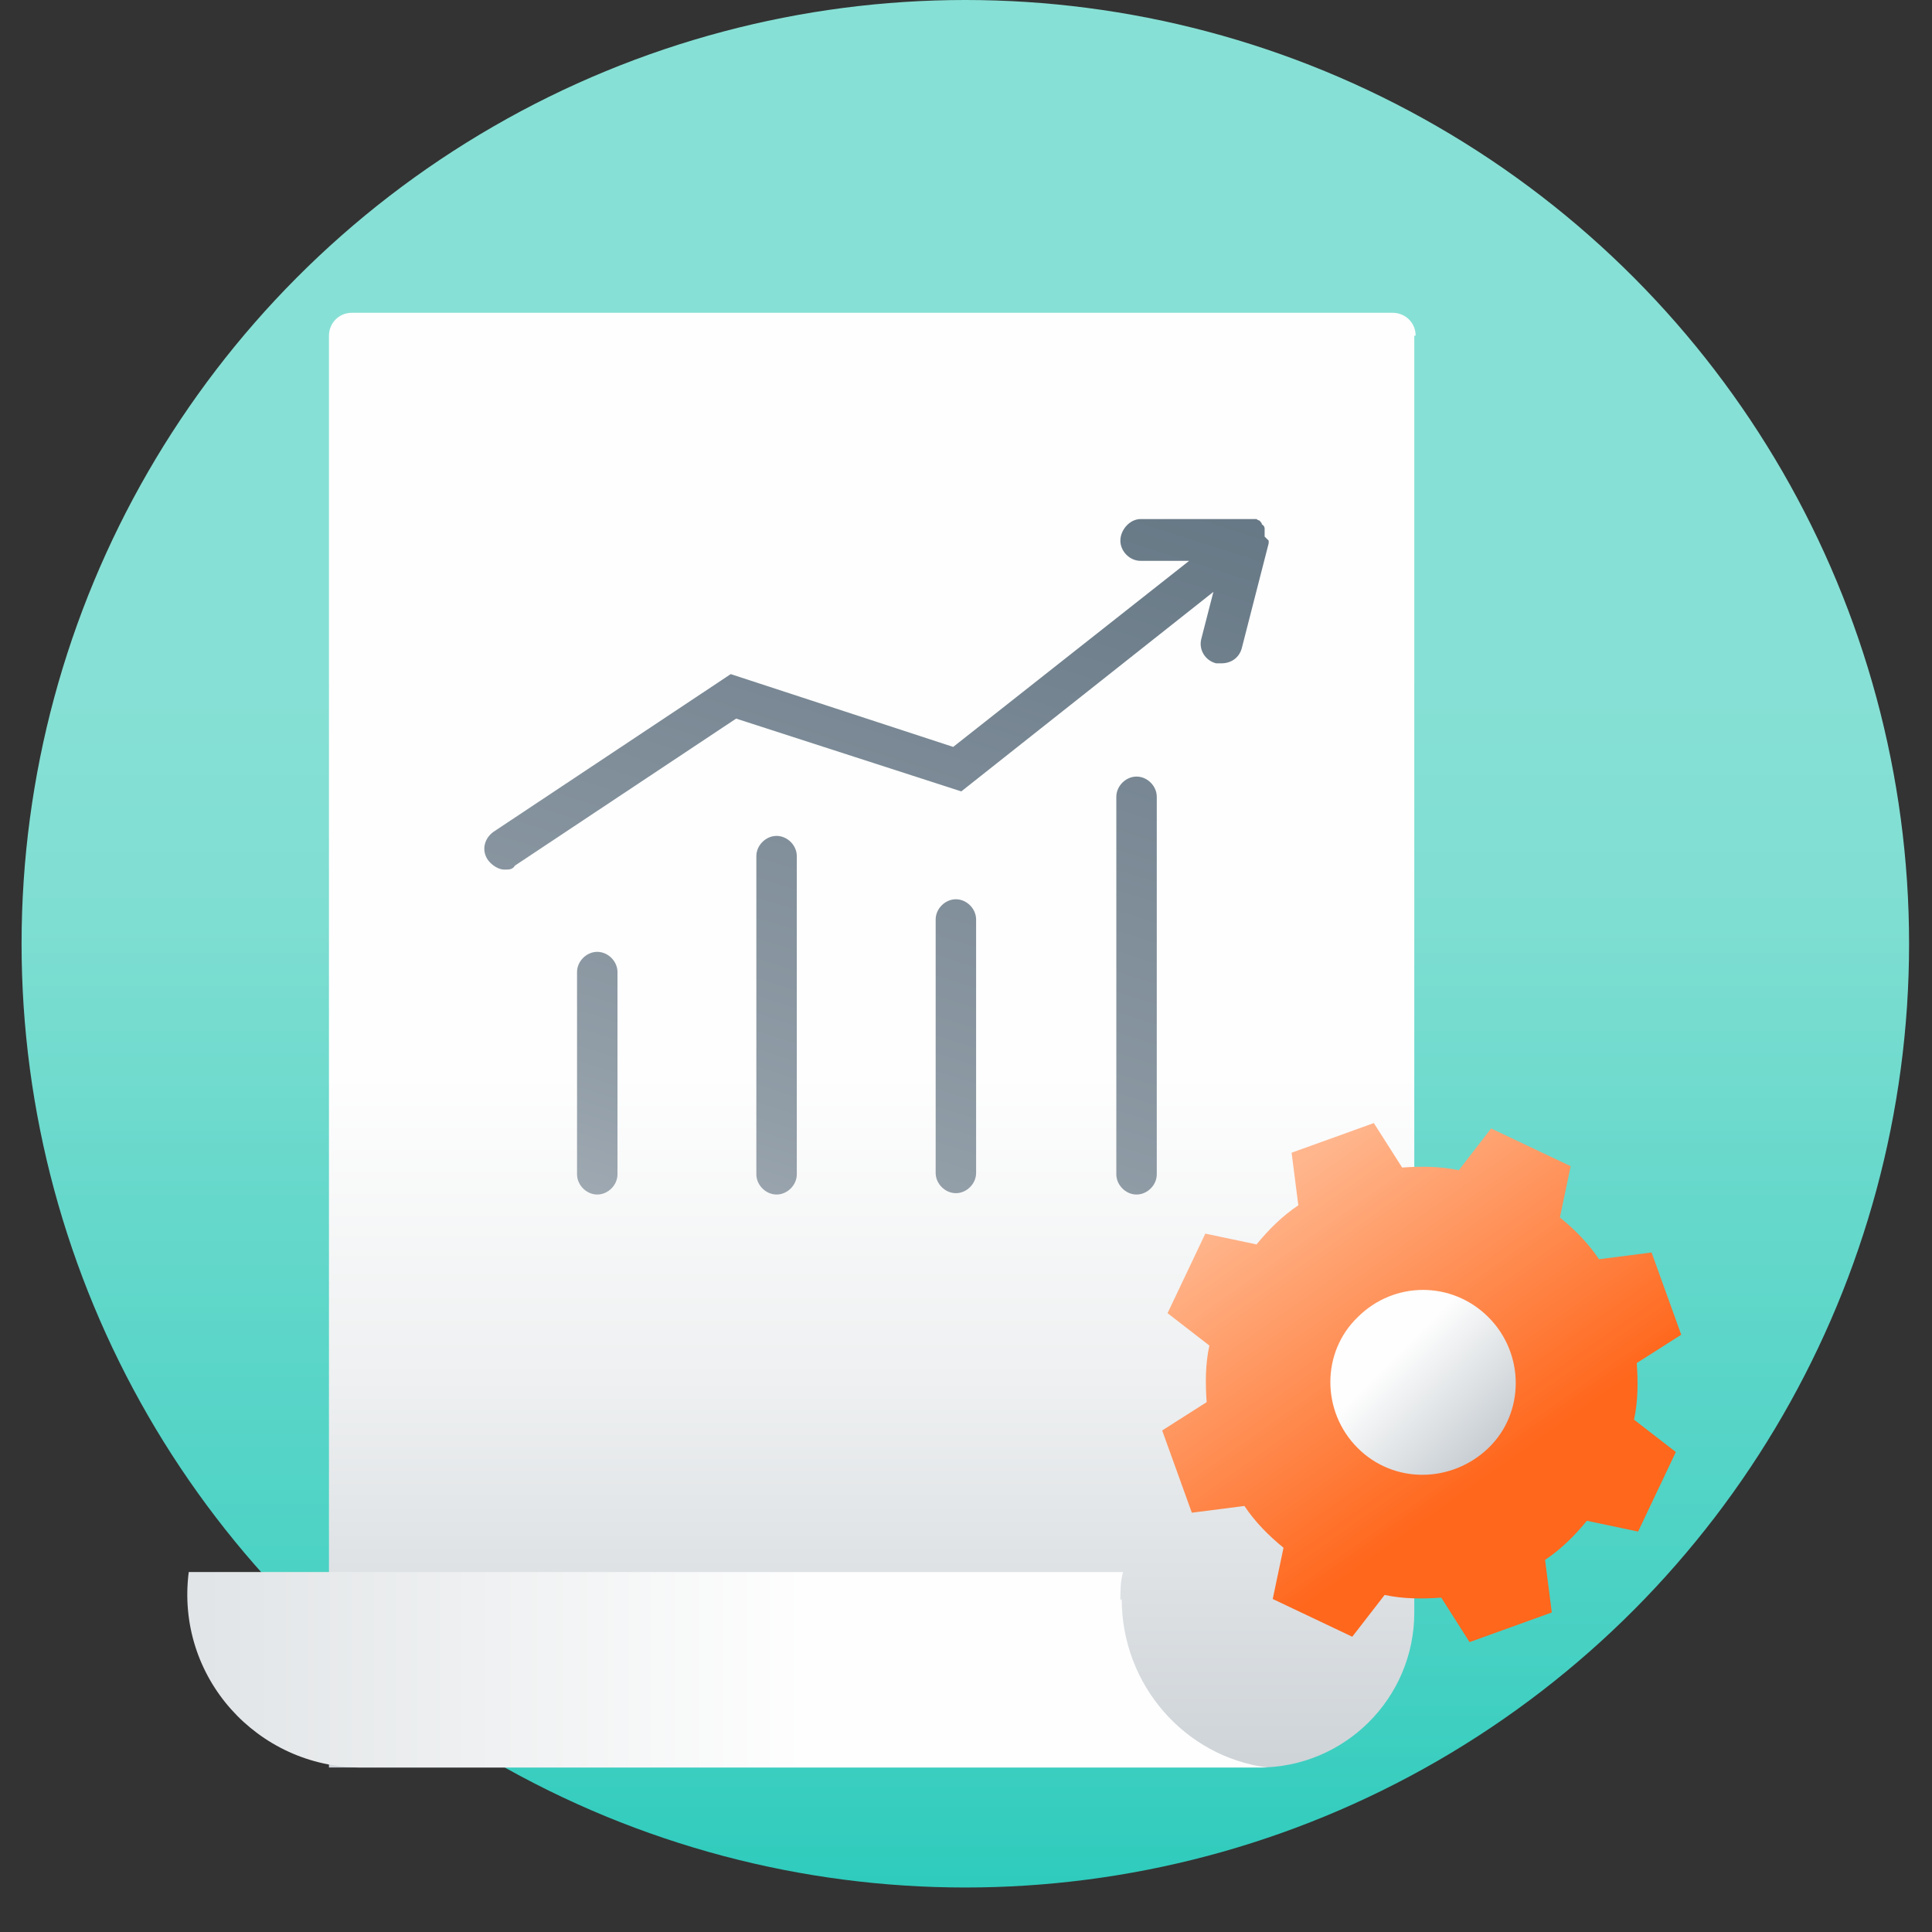
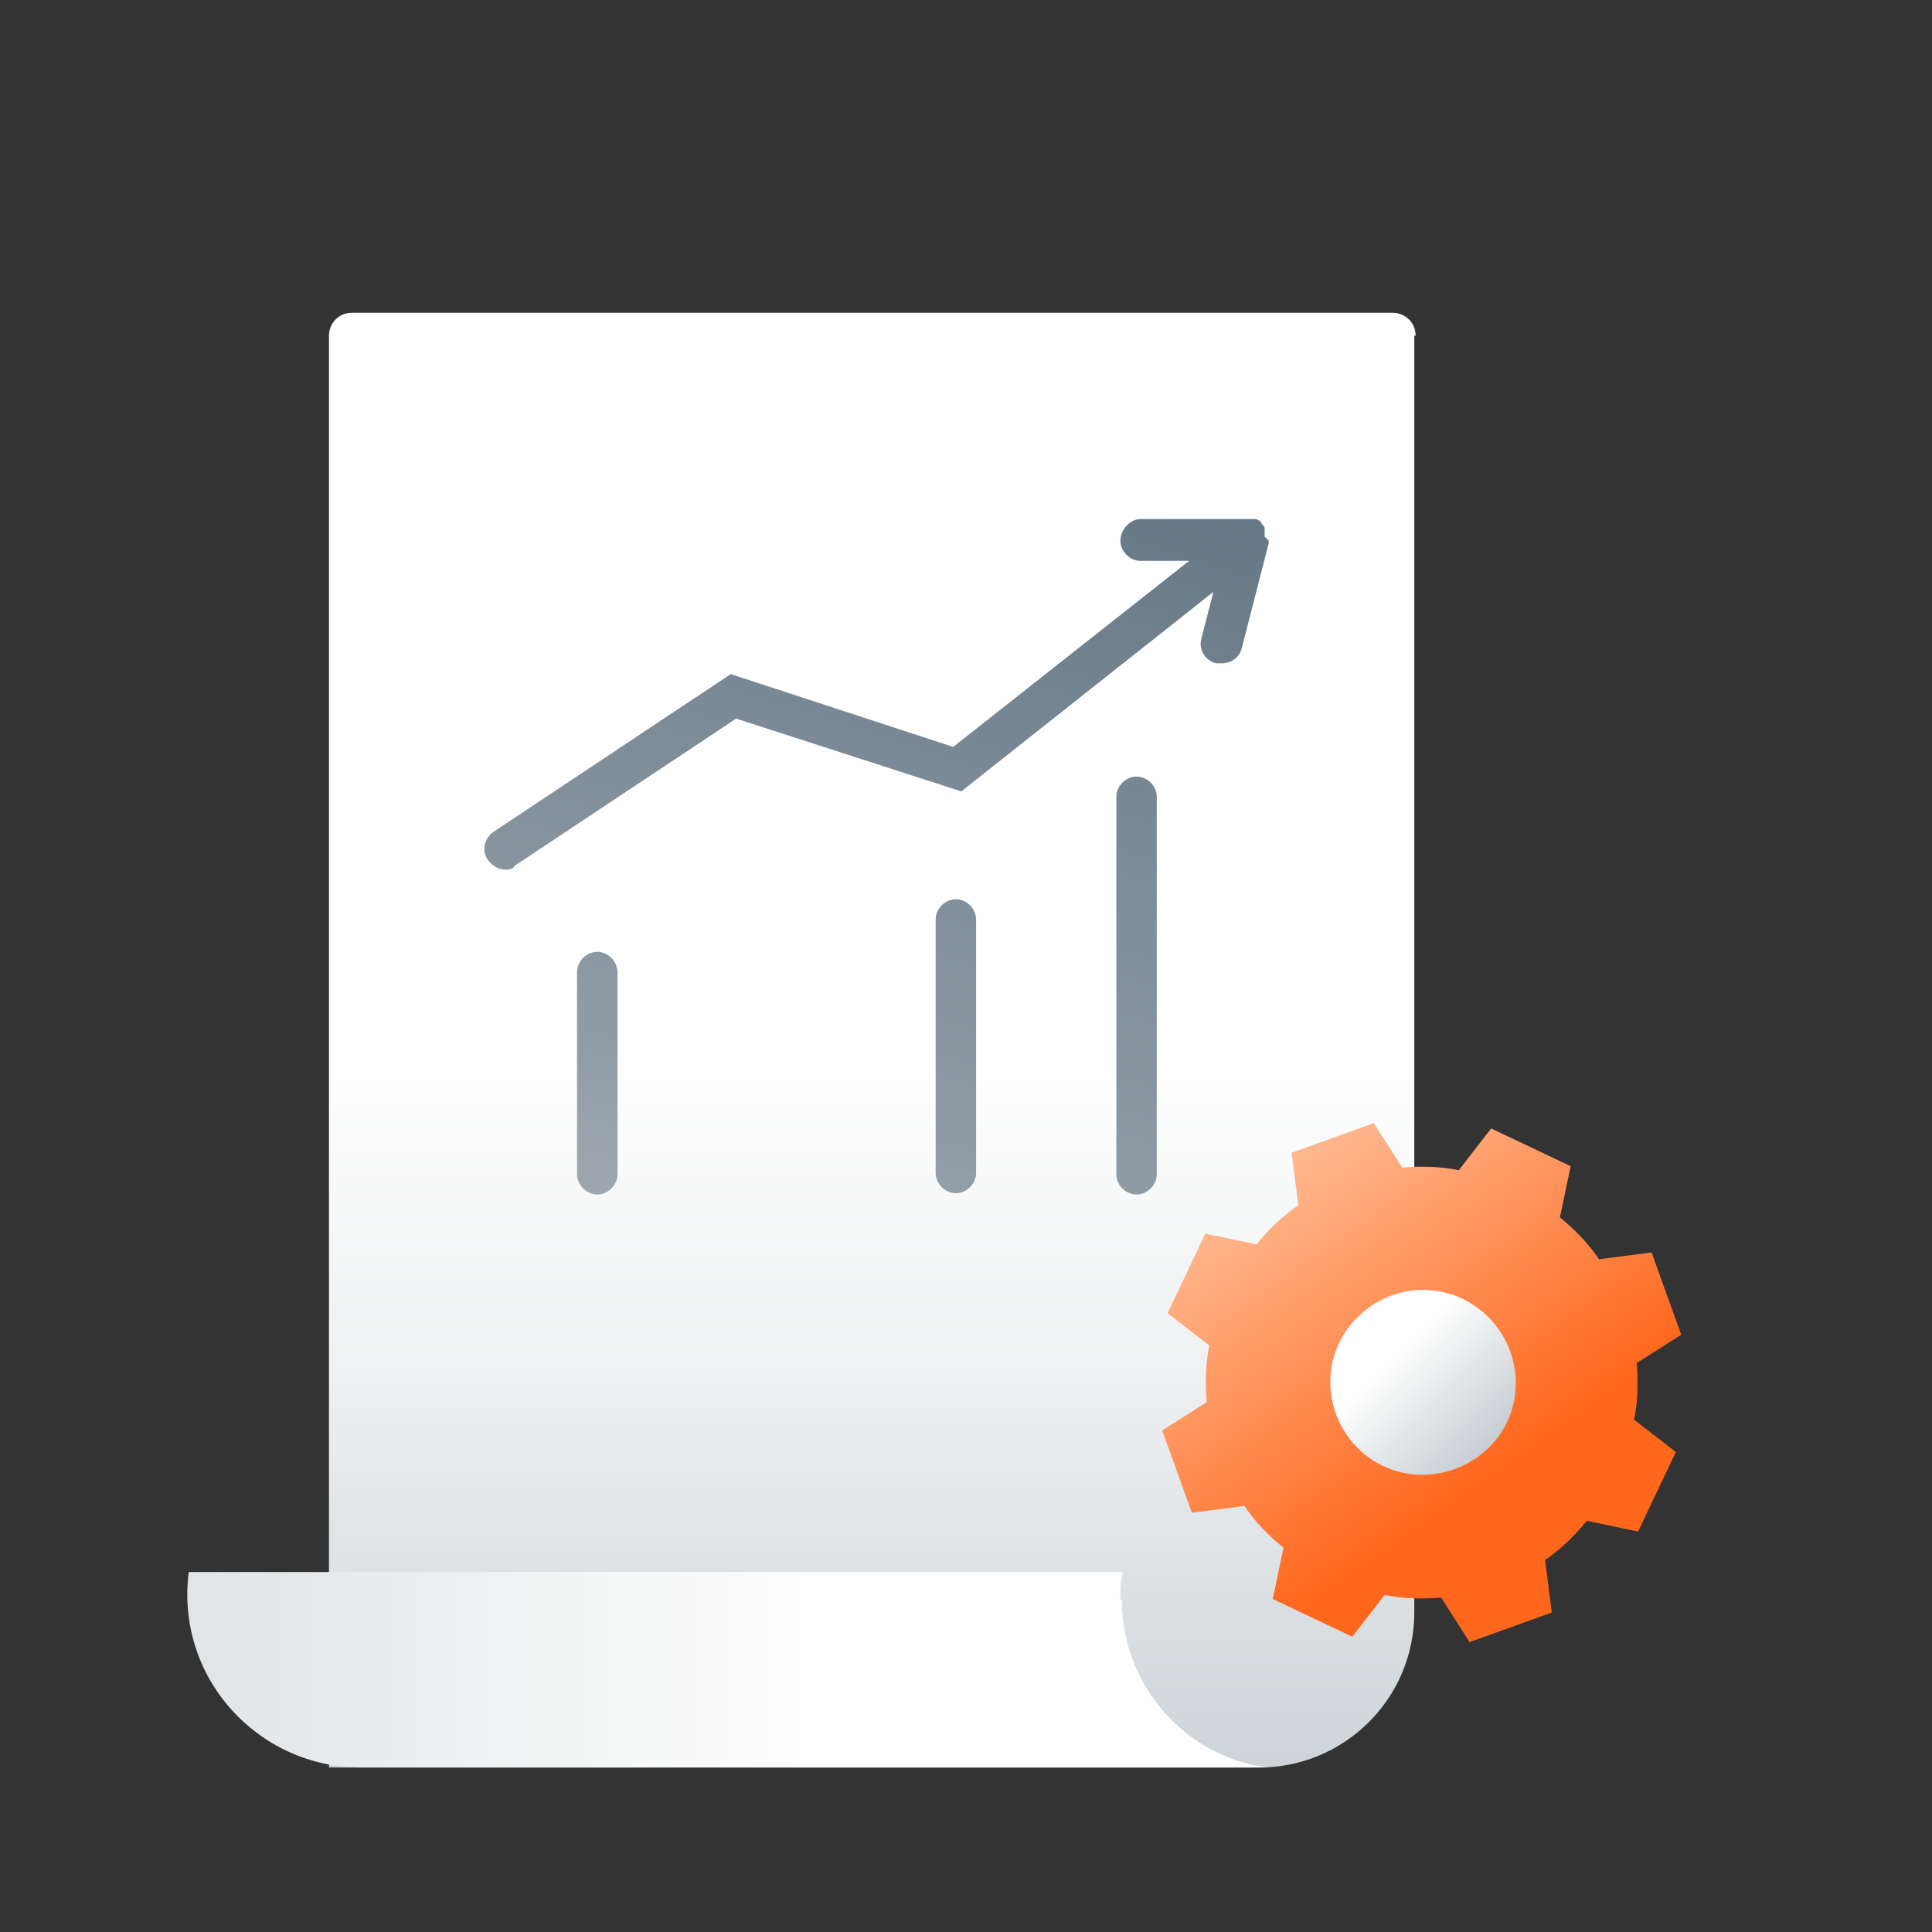
<svg xmlns="http://www.w3.org/2000/svg" xmlns:xlink="http://www.w3.org/1999/xlink" id="a" viewBox="0 0 143.3 143.3">
  <rect x="0" y="0" width="143.3" height="143.3" fill="#333333" stroke="none" />
  <defs>
    <style>.l{fill:url(#e);}.m{fill:url(#d);}.n{fill:url(#g);}.o{fill:url(#f);}.p{fill:url(#i);}.q{fill:url(#h);}.r{fill:url(#b);}.s{fill:none;}.t{fill:url(#j);}.t,.u,.v{fill-rule:evenodd;}.u{fill:url(#k);}.v{fill:url(#c);}</style>
    <linearGradient id="b" x1="71.6" y1="-5.2" x2="71.6" y2="177.2" gradientTransform="matrix(1, 0, 0, 1, 0, 0)" gradientUnits="userSpaceOnUse">
      <stop offset=".3" stop-color="#87e0d5" />
      <stop offset=".4" stop-color="#7fded2" />
      <stop offset=".5" stop-color="#69d9cc" />
      <stop offset=".7" stop-color="#46d1c3" />
      <stop offset=".9" stop-color="#15c5b5" />
      <stop offset="1" stop-color="#00c1b0" />
    </linearGradient>
    <linearGradient id="c" x1="-8749.9" y1="12324" x2="-8863.9" y2="12324" gradientTransform="translate(-12259.4 -8727.4) rotate(-90)" gradientUnits="userSpaceOnUse">
      <stop offset=".5" stop-color="#fefefe" />
      <stop offset=".7" stop-color="#eef0f1" />
      <stop offset="1" stop-color="#c8ced3" />
    </linearGradient>
    <linearGradient id="d" x1="97" y1="123.9" x2="-26.9" y2="123.9" gradientTransform="matrix(1, 0, 0, 1, 0, 0)" gradientUnits="userSpaceOnUse">
      <stop offset=".3" stop-color="#fefefe" />
      <stop offset=".5" stop-color="#eef0f1" />
      <stop offset="1" stop-color="#c8ced3" />
    </linearGradient>
    <linearGradient id="e" x1="76.6" y1="14.7" x2="40.8" y2="127" gradientTransform="matrix(1, 0, 0, 1, 0, 0)" gradientUnits="userSpaceOnUse">
      <stop offset=".1" stop-color="#627482" />
      <stop offset=".6" stop-color="#919da7" />
      <stop offset=".7" stop-color="#a1abb4" />
    </linearGradient>
    <linearGradient id="f" x1="66" y1="11.3" x2="30.2" y2="123.7" xlink:href="#e" />
    <linearGradient id="g" x1="76.9" y1="14.8" x2="41.1" y2="127.1" xlink:href="#e" />
    <linearGradient id="h" x1="89.7" y1="18.9" x2="53.9" y2="131.2" xlink:href="#e" />
    <linearGradient id="i" x1="100.4" y1="22.3" x2="64.7" y2="134.6" xlink:href="#e" />
    <linearGradient id="j" x1="90.3" y1="81" x2="112.7" y2="112.7" gradientTransform="matrix(1, 0, 0, 1, 0, 0)" gradientUnits="userSpaceOnUse">
      <stop offset=".2" stop-color="#ffb68d" />
      <stop offset=".9" stop-color="#ff671c" />
    </linearGradient>
    <linearGradient id="k" x1="-17948.8" y1="10350" x2="-17935" y2="10350" gradientTransform="translate(-19899.8 -5265.7) rotate(-135)" gradientUnits="userSpaceOnUse">
      <stop offset="0" stop-color="#c8ced3" />
      <stop offset=".5" stop-color="#eef0f1" />
      <stop offset=".7" stop-color="#fefefe" />
    </linearGradient>
  </defs>
  <g>
    <g>
-       <circle cx="71.6" cy="70" r="70" style="fill:url(#b);" />
      <rect width="143.3" height="143.3" style="fill:none;" />
    </g>
    <rect width="143.3" height="143.3" style="fill:none;" />
  </g>
  <g>
    <path d="M104.9,24.9V119.6c0,6.4-5.2,11.5-11.5,11.5H24.4V24.9c0-.9,.7-1.7,1.7-1.7H103.3c.9,0,1.7,.7,1.7,1.7Z" style="fill:url(#c); fill-rule:evenodd;" />
    <path d="M83.1,118.7c0-.7,0-1.4,.2-2.1H14c-1,7.8,5.1,14.5,12.8,14.5H94c-6.1-.8-10.8-6.1-10.8-12.5" style="fill:url(#d);" />
    <g>
      <path d="M93.8,39.8s0,0,0-.1c0,0,0-.1,0-.2,0,0,0,0,0-.1,0,0,0-.1,0-.2,0,0,0,0,0,0,0,0,0-.2-.2-.3h0c0-.1-.1-.2-.2-.3,0,0,0,0,0,0,0,0-.1,0-.2-.1,0,0,0,0-.1,0,0,0-.1,0-.2,0,0,0,0,0-.1,0,0,0-.1,0-.2,0,0,0,0,0,0,0h-8c-.8,0-1.5,.8-1.5,1.6,0,.8,.7,1.5,1.5,1.5h3.6l-17.5,13.8-16.5-5.4-17.6,11.7c-.7,.5-.9,1.4-.4,2.1,.3,.4,.8,.7,1.2,.7s.6,0,.8-.3l16.4-10.9,16.7,5.4,18.7-14.8-.9,3.5c-.2,.8,.3,1.6,1.1,1.8,.1,0,.3,0,.4,0,.7,0,1.3-.4,1.5-1.1l2-7.8s0,0,0,0c0,0,0-.1,0-.2Z" style="fill:url(#e);" />
      <path d="M44.3,70.6c-.8,0-1.5,.7-1.5,1.5v15c0,.8,.7,1.5,1.5,1.5s1.5-.7,1.5-1.5v-15c0-.8-.7-1.5-1.5-1.5Z" style="fill:url(#f);" />
-       <path d="M57.6,62c-.8,0-1.5,.7-1.5,1.5v23.6c0,.8,.7,1.5,1.5,1.5s1.5-.7,1.5-1.5v-23.6c0-.8-.7-1.5-1.5-1.5Z" style="fill:url(#g);" />
      <path d="M70.9,66.7c-.8,0-1.5,.7-1.5,1.5v18.8c0,.8,.7,1.5,1.5,1.5s1.5-.7,1.5-1.5v-18.8c0-.8-.7-1.5-1.5-1.5Z" style="fill:url(#h);" />
      <path d="M84.3,57.6c-.8,0-1.5,.7-1.5,1.5v28c0,.8,.7,1.5,1.5,1.5s1.5-.7,1.5-1.5v-28c0-.8-.7-1.5-1.5-1.5Z" style="fill:url(#i);" />
    </g>
  </g>
  <g>
    <path d="M93.2,92.3l-3.8-.8-2.8,5.9,3.1,2.4c-.3,1.4-.3,2.8-.2,4.2l-3.3,2.1,2.2,6.1,3.9-.5c.8,1.2,1.8,2.2,2.9,3.1l-.8,3.8,5.9,2.8,2.4-3.1c1.4,.3,2.8,.3,4.2,.2l2.1,3.3,6.1-2.2-.5-3.9c1.2-.8,2.2-1.8,3.1-2.9l3.8,.8,2.8-5.9-3.1-2.4c.3-1.4,.3-2.8,.2-4.2l3.3-2.1-2.2-6.1-3.9,.5c-.8-1.2-1.8-2.2-2.9-3.1l.8-3.8-5.9-2.8-2.4,3.1c-1.4-.3-2.8-.3-4.2-.2l-2.1-3.3-6.1,2.2,.5,3.9c-1.2,.8-2.2,1.8-3.1,2.9Z" style="fill:url(#j); fill-rule:evenodd;" />
    <path d="M110.4,97.7c2.7,2.7,2.7,7.1,0,9.7s-7,2.7-9.7,0c-2.7-2.7-2.7-7.1,0-9.7,2.7-2.7,7-2.7,9.7,0Z" style="fill:url(#k); fill-rule:evenodd;" />
  </g>
</svg>